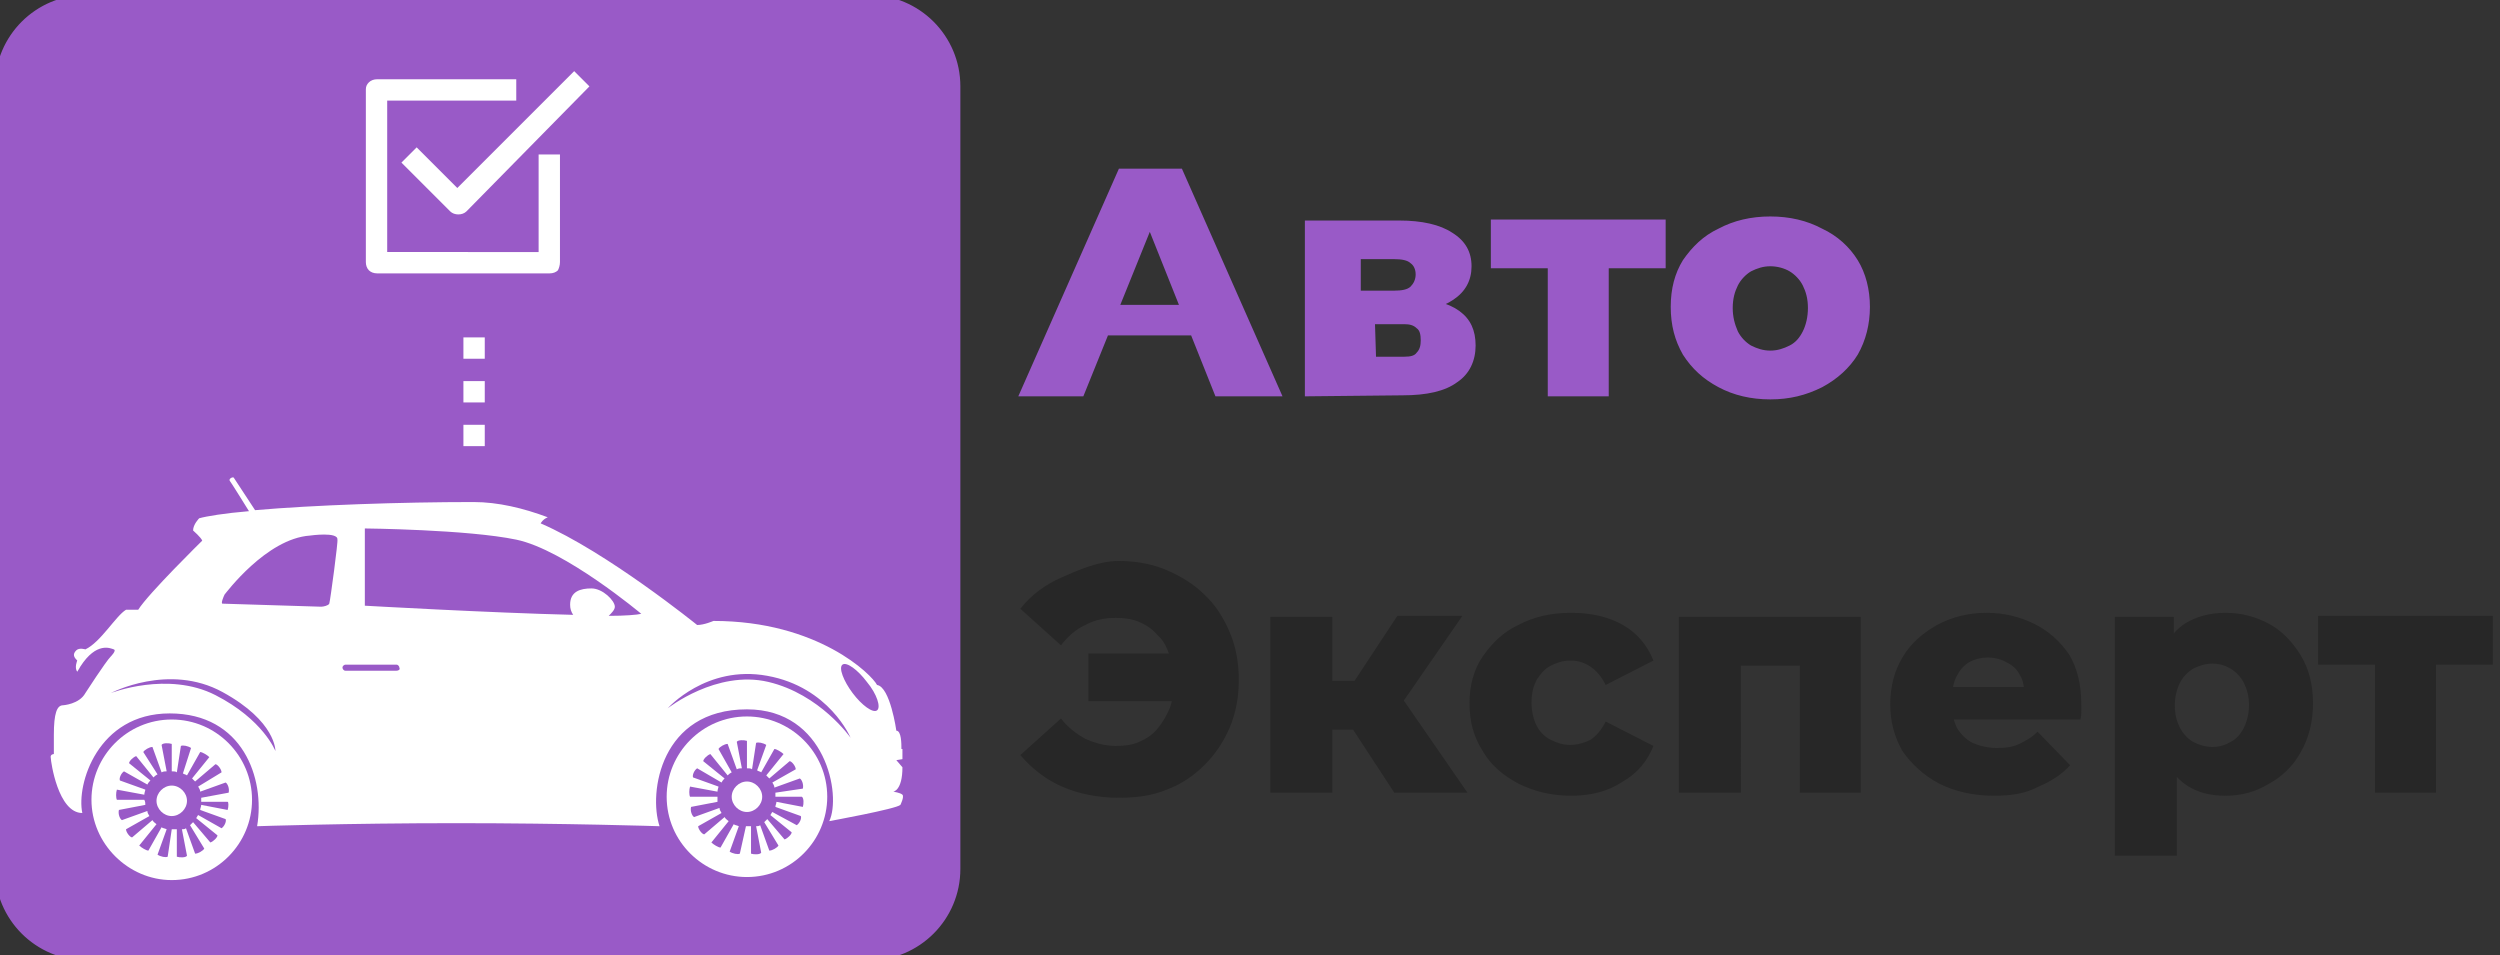
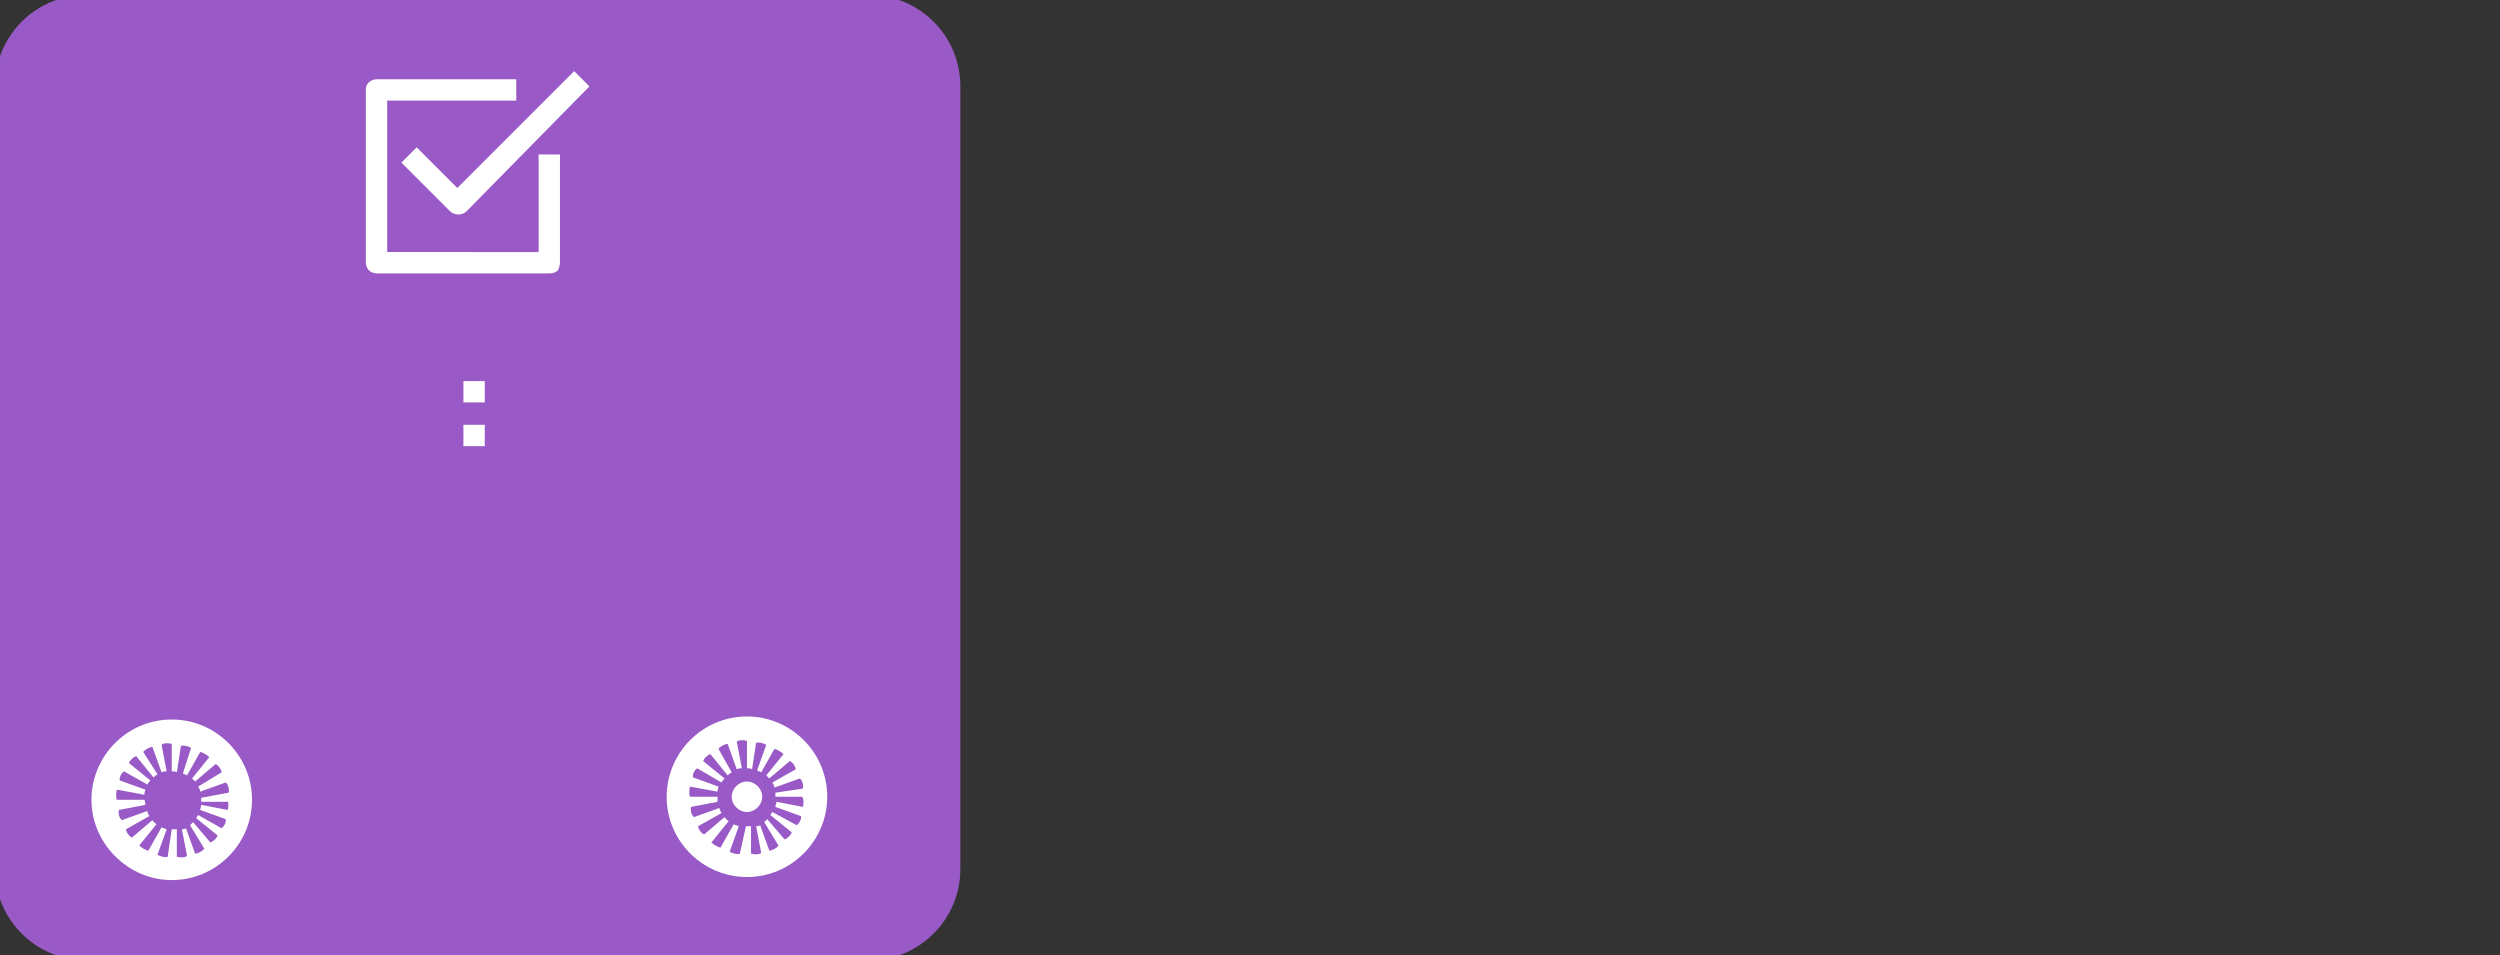
<svg xmlns="http://www.w3.org/2000/svg" version="1.1" id="Слой_1" x="0px" y="0px" viewBox="0 0 246 94" style="enable-background:new 0 0 246 94;" xml:space="preserve">
  <rect x="0" y="0" width="246" height="94" fill="#333333" stroke="none" />
  <style type="text/css">
	.st0{fill:#995AC7;}
	.st1{fill:#272727;}
	.st2{fill:#995AC7;stroke:#995AC7;stroke-miterlimit:10;}
	.st3{fill:#FFFFFF;}
</style>
-   <path class="st0" d="M100.2,39l9.9-22.4h6.2l9.9,22.4h-6.6l-7.7-19.3h2.5L106.6,39H100.2z M106.4,33l1.5-3h10.3l1.5,3H106.4z   M128.4,39V21.7h9.3c2.2,0,4,0.4,5.2,1.2c1.3,0.8,1.9,1.9,1.9,3.3s-0.6,2.5-1.8,3.3s-2.7,1.2-4.7,1.2l0.5-1.3c2.1,0,3.7,0.4,4.8,1.2  c1.1,0.8,1.6,1.9,1.6,3.4s-0.6,2.8-1.8,3.6c-1.2,0.9-3,1.3-5.4,1.3L128.4,39L128.4,39z M135.4,35.1h2.8c0.6,0,1-0.1,1.2-0.4  c0.3-0.3,0.4-0.7,0.4-1.2c0-0.6-0.1-1-0.4-1.2c-0.3-0.3-0.7-0.4-1.2-0.4h-2.9L135.4,35.1L135.4,35.1z M133.9,28.6h3.3  c0.7,0,1.3-0.1,1.6-0.4s0.5-0.7,0.5-1.2s-0.2-0.9-0.5-1.1c-0.3-0.3-0.9-0.4-1.6-0.4h-3.3V28.6z M152.3,39V25.1l1.3,1.3h-6.9v-4.8  h17.2v4.8H157l1.3-1.3V39H152.3z M174.2,39.3c-1.9,0-3.6-0.4-5.1-1.2s-2.6-1.8-3.5-3.2c-0.8-1.4-1.2-2.9-1.2-4.7s0.4-3.3,1.2-4.6  c0.9-1.3,2-2.4,3.5-3.1c1.5-0.8,3.2-1.2,5.1-1.2c1.9,0,3.6,0.4,5.1,1.2c1.5,0.7,2.7,1.8,3.5,3.1s1.2,2.9,1.2,4.6s-0.4,3.3-1.2,4.7  c-0.8,1.3-2,2.4-3.5,3.2C177.7,38.9,176.1,39.3,174.2,39.3z M174.2,34.5c0.7,0,1.3-0.2,1.9-0.5c0.6-0.3,1-0.8,1.3-1.4  c0.3-0.6,0.5-1.4,0.5-2.3s-0.2-1.6-0.5-2.2s-0.8-1.1-1.3-1.4s-1.2-0.5-1.9-0.5s-1.3,0.2-1.9,0.5c-0.5,0.3-1,0.8-1.3,1.4  s-0.5,1.3-0.5,2.2c0,0.9,0.2,1.6,0.5,2.3c0.3,0.6,0.8,1.1,1.3,1.4C172.9,34.3,173.5,34.5,174.2,34.5z" />
-   <path class="st1" d="M107.1,69v-4.7h10.6V69H107.1z M110.1,55.2c1.7,0,3.3,0.3,4.7,0.9c1.4,0.6,2.7,1.4,3.7,2.4  c1.1,1,1.9,2.3,2.5,3.7s0.9,3,0.9,4.7s-0.3,3.3-0.9,4.7c-0.6,1.4-1.4,2.6-2.5,3.7c-1,1-2.3,1.9-3.7,2.4c-1.4,0.6-3,0.8-4.7,0.8  c-2.1,0-4-0.4-5.6-1.1s-3-1.8-4.1-3.1l4-3.6c0.7,0.9,1.5,1.5,2.4,2c0.9,0.4,1.9,0.7,3,0.7c0.9,0,1.6-0.1,2.3-0.4  c0.7-0.3,1.3-0.7,1.8-1.3c0.5-0.6,0.9-1.3,1.2-2c0.3-0.8,0.4-1.7,0.4-2.6c0-1-0.1-1.8-0.4-2.6c-0.3-0.8-0.6-1.5-1.2-2  c-0.5-0.6-1.1-1-1.8-1.3c-0.7-0.3-1.5-0.4-2.3-0.4c-1.1,0-2.1,0.2-3,0.7c-0.9,0.4-1.7,1.1-2.4,2l-4-3.6c1.1-1.4,2.5-2.4,4.1-3.1  S108.1,55.2,110.1,55.2z M137.2,78l-5.3-8.1l4.9-2.9l7.6,11H137.2z M125,78V60.7h6.1V78H125z M129.3,71.8V67h6.3v4.8H129.3z   M137.4,70l-5.7-0.6l5.8-8.8h6.4L137.4,70z M154.6,78.3c-1.9,0-3.6-0.4-5.2-1.2c-1.5-0.8-2.7-1.8-3.5-3.2c-0.9-1.4-1.3-2.9-1.3-4.7  c0-1.7,0.4-3.3,1.3-4.6c0.9-1.3,2-2.4,3.5-3.1c1.5-0.8,3.2-1.2,5.2-1.2s3.7,0.4,5.1,1.2c1.4,0.8,2.4,2,3,3.5l-4.7,2.4  c-0.4-0.8-0.9-1.4-1.5-1.8s-1.2-0.6-2-0.6c-0.7,0-1.3,0.2-1.9,0.5c-0.6,0.3-1,0.8-1.4,1.4c-0.3,0.6-0.5,1.3-0.5,2.2  c0,0.9,0.2,1.7,0.5,2.3c0.3,0.6,0.8,1.1,1.4,1.4c0.6,0.3,1.2,0.5,1.9,0.5s1.4-0.2,2-0.5c0.6-0.4,1.1-1,1.5-1.8l4.7,2.4  c-0.6,1.5-1.6,2.7-3,3.5C158.2,77.9,156.5,78.3,154.6,78.3z M165.2,78V60.7h17.9V78h-6V64.2l1.3,1.3H170l1.3-1.3V78H165.2z   M196.2,78.3c-2,0-3.8-0.4-5.4-1.2c-1.5-0.8-2.7-1.9-3.6-3.2c-0.8-1.4-1.2-2.9-1.2-4.6s0.4-3.3,1.2-4.6c0.8-1.4,2-2.4,3.4-3.2  c1.5-0.8,3.1-1.2,4.9-1.2c1.7,0,3.3,0.4,4.7,1.1c1.4,0.7,2.5,1.7,3.4,3c0.8,1.3,1.2,3,1.2,4.9c0,0.2,0,0.5,0,0.7s0,0.5-0.1,0.8H191  v-3.2h10.5l-2.3,0.9c0-0.8-0.1-1.5-0.4-2c-0.3-0.6-0.7-1-1.3-1.3c-0.5-0.3-1.2-0.5-1.9-0.5s-1.4,0.2-1.9,0.5s-0.9,0.8-1.2,1.4  s-0.4,1.3-0.4,2v0.9c0,0.9,0.2,1.6,0.5,2.2c0.4,0.6,0.9,1.1,1.5,1.4c0.7,0.3,1.5,0.5,2.4,0.5s1.6-0.1,2.2-0.4  c0.6-0.3,1.2-0.6,1.8-1.2l3.2,3.3c-0.8,0.9-1.9,1.6-3.1,2.1C199.3,78.1,197.9,78.3,196.2,78.3z M219,78.3c-1.5,0-2.7-0.3-3.8-1  c-1-0.7-1.8-1.6-2.4-2.9c-0.5-1.3-0.8-3-0.8-5.1s0.3-3.8,0.8-5.1c0.5-1.3,1.3-2.3,2.3-2.9c1-0.6,2.3-1,3.9-1c1.6,0,3,0.4,4.3,1.1  c1.3,0.7,2.3,1.8,3.1,3.1c0.8,1.3,1.2,2.9,1.2,4.7c0,1.8-0.4,3.4-1.2,4.8c-0.7,1.3-1.8,2.4-3.1,3.1C222,77.9,220.6,78.3,219,78.3z   M208.1,84.2V60.7h5.8v2.9v5.7l0.3,5.8v9.1C214.2,84.2,208.1,84.2,208.1,84.2z M217.7,73.5c0.7,0,1.3-0.2,1.8-0.5  c0.6-0.3,1-0.8,1.3-1.4s0.5-1.4,0.5-2.2c0-0.9-0.2-1.6-0.5-2.2s-0.8-1.1-1.3-1.4s-1.1-0.5-1.8-0.5s-1.3,0.2-1.9,0.5  c-0.5,0.3-1,0.8-1.3,1.4s-0.5,1.4-0.5,2.2c0,0.9,0.2,1.6,0.5,2.2s0.8,1.1,1.3,1.4C216.4,73.3,217,73.5,217.7,73.5z M233.7,78V64.1  l1.3,1.3h-6.9v-4.8h17.2v4.8h-6.9l1.3-1.3V78H233.7z" />
  <path class="st2" d="M8.5,0h77C90.2,0,94,3.8,94,8.5v77c0,4.7-3.8,8.5-8.5,8.5h-77C3.8,94,0,90.2,0,85.5v-77C0,3.8,3.8,0,8.5,0z" />
-   <path class="st3" d="M16.9,80.3c0.8,0,1.5-0.7,1.5-1.5s-0.7-1.5-1.5-1.5s-1.5,0.7-1.5,1.5C15.4,79.6,16.1,80.3,16.9,80.3z" />
  <path class="st3" d="M16.9,70.8c-4.4,0-7.9,3.6-7.9,7.9s3.6,7.9,7.9,7.9c4.4,0,7.9-3.6,7.9-7.9S21.3,70.8,16.9,70.8z M22.4,79.7  l-2.6-0.5c0,0.2-0.1,0.3-0.1,0.5l2.5,0.9c0.1,0.2-0.1,0.7-0.4,0.9l-2.3-1.3c-0.1,0.1-0.1,0.2-0.2,0.3l2.1,1.7c0,0.2-0.4,0.6-0.7,0.7  l-1.7-2c-0.1,0.1-0.2,0.2-0.3,0.3l1.4,2.3C20,83.7,19.5,84,19.2,84l-0.9-2.5c-0.1,0.1-0.3,0.1-0.4,0.1l0,0l0.5,2.6  c-0.1,0.2-0.7,0.2-1,0.1v-2.7c-0.1,0-0.2,0-0.2,0c-0.1,0-0.2,0-0.3,0l0,0l-0.4,2.7c-0.2,0.1-0.7,0-1-0.2l0.9-2.5  c-0.2-0.1-0.4-0.1-0.5-0.2l-1.3,2.3c-0.2,0-0.7-0.3-0.9-0.5l1.7-2.1c-0.1-0.1-0.3-0.2-0.4-0.4l-2,1.7c-0.2,0-0.6-0.5-0.6-0.8  l2.3-1.3c-0.1-0.2-0.2-0.3-0.2-0.5L12,80.7c-0.2-0.1-0.4-0.6-0.3-1l2.6-0.5c0-0.2,0-0.3-0.1-0.5h-2.7c-0.1-0.2-0.1-0.7,0-1l2.7,0.5  c0-0.2,0.1-0.4,0.1-0.5l-2.5-0.9c-0.1-0.2,0.1-0.7,0.4-0.9l2.3,1.3c0.1-0.2,0.2-0.3,0.3-0.4l-2.1-1.7c0-0.2,0.4-0.6,0.7-0.7l1.7,2.1  c0.1-0.1,0.2-0.2,0.4-0.3L14.1,74c0.1-0.2,0.6-0.5,0.9-0.5l0.9,2.5c0.2-0.1,0.3-0.1,0.5-0.1l-0.5-2.6c0.1-0.2,0.7-0.2,1-0.1v2.7  c0.2,0,0.4,0,0.5,0.1l0.4-2.6c0.2-0.1,0.7,0,1,0.2L18,76.1c0.1,0.1,0.3,0.1,0.4,0.2l1.3-2.3c0.2,0,0.7,0.3,0.9,0.5l-1.7,2.1  c0.1,0.1,0.2,0.2,0.3,0.3l2-1.7c0.2,0,0.6,0.5,0.6,0.8l-2.3,1.4c0.1,0.2,0.2,0.3,0.2,0.5l2.5-0.9c0.2,0.1,0.4,0.6,0.3,1l-2.7,0.5  c0,0.1,0,0.3,0,0.4h2.6C22.5,78.9,22.5,79.4,22.4,79.7z" />
  <path class="st3" d="M73.5,70.5c-4.4,0-7.9,3.6-7.9,7.9c0,4.4,3.6,7.9,7.9,7.9c4.4,0,7.9-3.6,7.9-7.9C81.4,74,77.8,70.5,73.5,70.5z   M79,79.4l-2.6-0.5c0,0.2-0.1,0.3-0.1,0.5l2.5,0.9c0.1,0.2-0.1,0.7-0.4,0.9L76,79.9c-0.1,0.1-0.1,0.2-0.2,0.3l2.1,1.7  c0,0.2-0.4,0.6-0.7,0.7l-1.7-2c-0.1,0.1-0.2,0.2-0.3,0.3l1.4,2.3c-0.1,0.2-0.6,0.5-0.9,0.5l-0.9-2.5c-0.1,0.1-0.3,0.1-0.4,0.1l0,0  l0.5,2.6c-0.1,0.2-0.7,0.2-1,0.1v-2.7c-0.1,0-0.2,0-0.2,0c-0.1,0-0.2,0-0.3,0l0,0L72.8,84c-0.2,0.1-0.7,0-1-0.2l0.9-2.5  c-0.2-0.1-0.4-0.1-0.5-0.2l-1.3,2.3c-0.2,0-0.7-0.3-0.9-0.5l1.7-2.1c-0.1-0.1-0.3-0.2-0.4-0.4l-2,1.7c-0.2,0-0.6-0.5-0.6-0.8L71,80  c-0.1-0.2-0.2-0.3-0.2-0.5l-2.5,0.9c-0.2-0.1-0.4-0.6-0.3-1l2.6-0.5c0-0.2,0-0.3,0-0.5h-2.7c-0.1-0.2-0.1-0.7,0-1l2.7,0.5  c0-0.2,0.1-0.4,0.1-0.5l-2.5-0.9c-0.1-0.2,0.1-0.7,0.4-0.9L71,77c0.1-0.2,0.2-0.3,0.3-0.4l-2.1-1.7c0-0.2,0.4-0.6,0.7-0.7l1.7,2.1  c0.1-0.1,0.2-0.2,0.4-0.3l-1.3-2.3c0.1-0.2,0.6-0.5,0.9-0.5l0.9,2.5c0.2-0.1,0.3-0.1,0.5-0.1L72.5,73c0.1-0.2,0.7-0.2,1-0.1v2.7  c0.2,0,0.4,0,0.5,0.1l0.4-2.6c0.2-0.1,0.7,0,1,0.2l-0.9,2.5c0.1,0.1,0.3,0.1,0.4,0.2l1.3-2.3c0.2,0,0.7,0.3,0.9,0.5l-1.7,2.1  c0.1,0.1,0.2,0.2,0.3,0.3l2-1.7c0.2,0,0.6,0.5,0.6,0.8L76,77c0.1,0.2,0.2,0.3,0.2,0.5l2.5-0.9c0.2,0.1,0.4,0.6,0.3,1L76.3,78  c0,0.1,0,0.3,0,0.4h2.6C79.1,78.5,79.1,79.1,79,79.4z" />
  <path class="st3" d="M73.5,79.9c0.8,0,1.5-0.7,1.5-1.5s-0.7-1.5-1.5-1.5S72,77.6,72,78.4C72,79.2,72.7,79.9,73.5,79.9z" />
-   <path class="st3" d="M89,73.7h-0.3c0-0.5,0-1.8-0.5-1.8c0,0-0.6-4.3-1.9-4.5c-0.5-1-5.8-6.3-16.1-6.3c0,0-0.9,0.4-1.6,0.4  c0,0-8.9-7.2-15.4-10c0,0,0.2-0.4,0.7-0.6c-2.4-0.9-4.9-1.5-7.3-1.5c-7.1,0-15.8,0.3-21.5,0.8L23,47c-0.1-0.1-0.5,0.1-0.4,0.3  c0.1,0.1,1.4,2.2,1.9,3c-2.4,0.2-4.2,0.5-4.9,0.7c0,0-0.6,0.6-0.6,1.2c0,0,0.8,0.7,0.9,1c0,0-5.3,5.2-6.3,6.8h-1.2  c-1,0.6-2.5,3.2-4,3.9c0,0-0.6-0.2-0.9,0.1c-0.4,0.4-0.2,0.7,0.1,1c0,0-0.3,0.7,0,1.1c0.2-0.3,0.3-0.5,0.3-0.5  c1.6-2.5,3-1.8,3.3-1.7s-0.3,0.7-0.3,0.7c-0.5,0.5-2.5,3.6-2.5,3.6c-0.6,1.1-2.2,1.2-2.2,1.2c-0.6,0-0.9,0.8-0.9,2.9v1.9  c0,0-0.4,0-0.3,0.4C5,74.9,5.7,80,8.1,80c-0.6-2.8,1.5-9.8,8.6-9.8c7.2,0,9.4,6.4,8.6,11.1c0,0,8.8-0.3,19.6-0.3s20,0.3,20,0.3  C63.8,78,65,69.8,73.5,69.8c7.8,0,9.3,8.5,8.1,11c0,0,6.6-1.2,7-1.6c0,0,0.4-0.8,0.2-1c-0.2-0.2-0.9-0.3-0.9-0.3s0.9-0.1,0.9-2.4  l-0.6-0.7l0.6-0.1v-1H89z M21.2,68.4c-4.7-2.4-10.3-0.2-10.3-0.2s5.7-3,11-0.1s5.2,5.8,5.2,5.8S25.9,70.8,21.2,68.4z M32.4,59.4  c-0.1,0.2-0.6,0.3-0.8,0.3c-0.2,0-9.5-0.3-9.7-0.3s0.1-0.7,0.2-0.9c0.1-0.1,4.1-5.5,8.4-5.8c0,0,2.8-0.4,2.7,0.4  C33.3,53.1,32.5,59.1,32.4,59.4z M39,66h-5c-0.2,0-0.3-0.2-0.3-0.3c0-0.2,0.2-0.3,0.3-0.3h5c0.2,0,0.3,0.2,0.3,0.3  C39.4,65.9,39.2,66,39,66z M59.9,60.6c0.3-0.3,0.6-0.6,0.6-0.9c0-0.6-1.2-1.8-2.3-1.8s-2.1,0.3-2.1,1.6c0,0.4,0.1,0.7,0.3,1  c-8.2-0.2-20.5-0.9-20.5-0.9V52c0,0,10.1,0.1,14.9,1.1s12.3,7.3,12.3,7.3C62.7,60.5,61.5,60.6,59.9,60.6z M75.6,67.1  c-5.1-1.2-9.9,2.6-9.9,2.6s3.8-4.3,9.8-3.2c6.1,1.1,8.2,6.1,8.2,6.1S80.7,68.3,75.6,67.1z M86.3,69.9c-0.4,0.3-1.5-0.5-2.4-1.7  s-1.4-2.5-1-2.8s1.5,0.5,2.4,1.7C86.3,68.3,86.7,69.6,86.3,69.9z" />
  <path class="st3" d="M56.5,7L45,18.5l-4-4L39.5,16l4.8,4.8c0.2,0.2,0.5,0.3,0.8,0.3s0.6-0.1,0.8-0.3L58,8.5L56.5,7z" />
  <path class="st3" d="M55.1,25.8V15.2H53v9.6H38.1V9.9h12.7V7.8H37.1c-0.3,0-0.6,0.1-0.8,0.3C36.1,8.3,36,8.5,36,8.8v17  c0,0.3,0.1,0.6,0.3,0.8c0.2,0.2,0.5,0.3,0.8,0.3h17c0.3,0,0.6-0.1,0.8-0.3C55,26.4,55.1,26.1,55.1,25.8z" />
-   <path class="st3" d="M47.7,33.2h-2.1v2.1h2.1V33.2z" />
  <path class="st3" d="M47.7,37.5h-2.1v2.1h2.1V37.5z" />
  <path class="st3" d="M47.7,41.8h-2.1v2.1h2.1V41.8z" />
</svg>